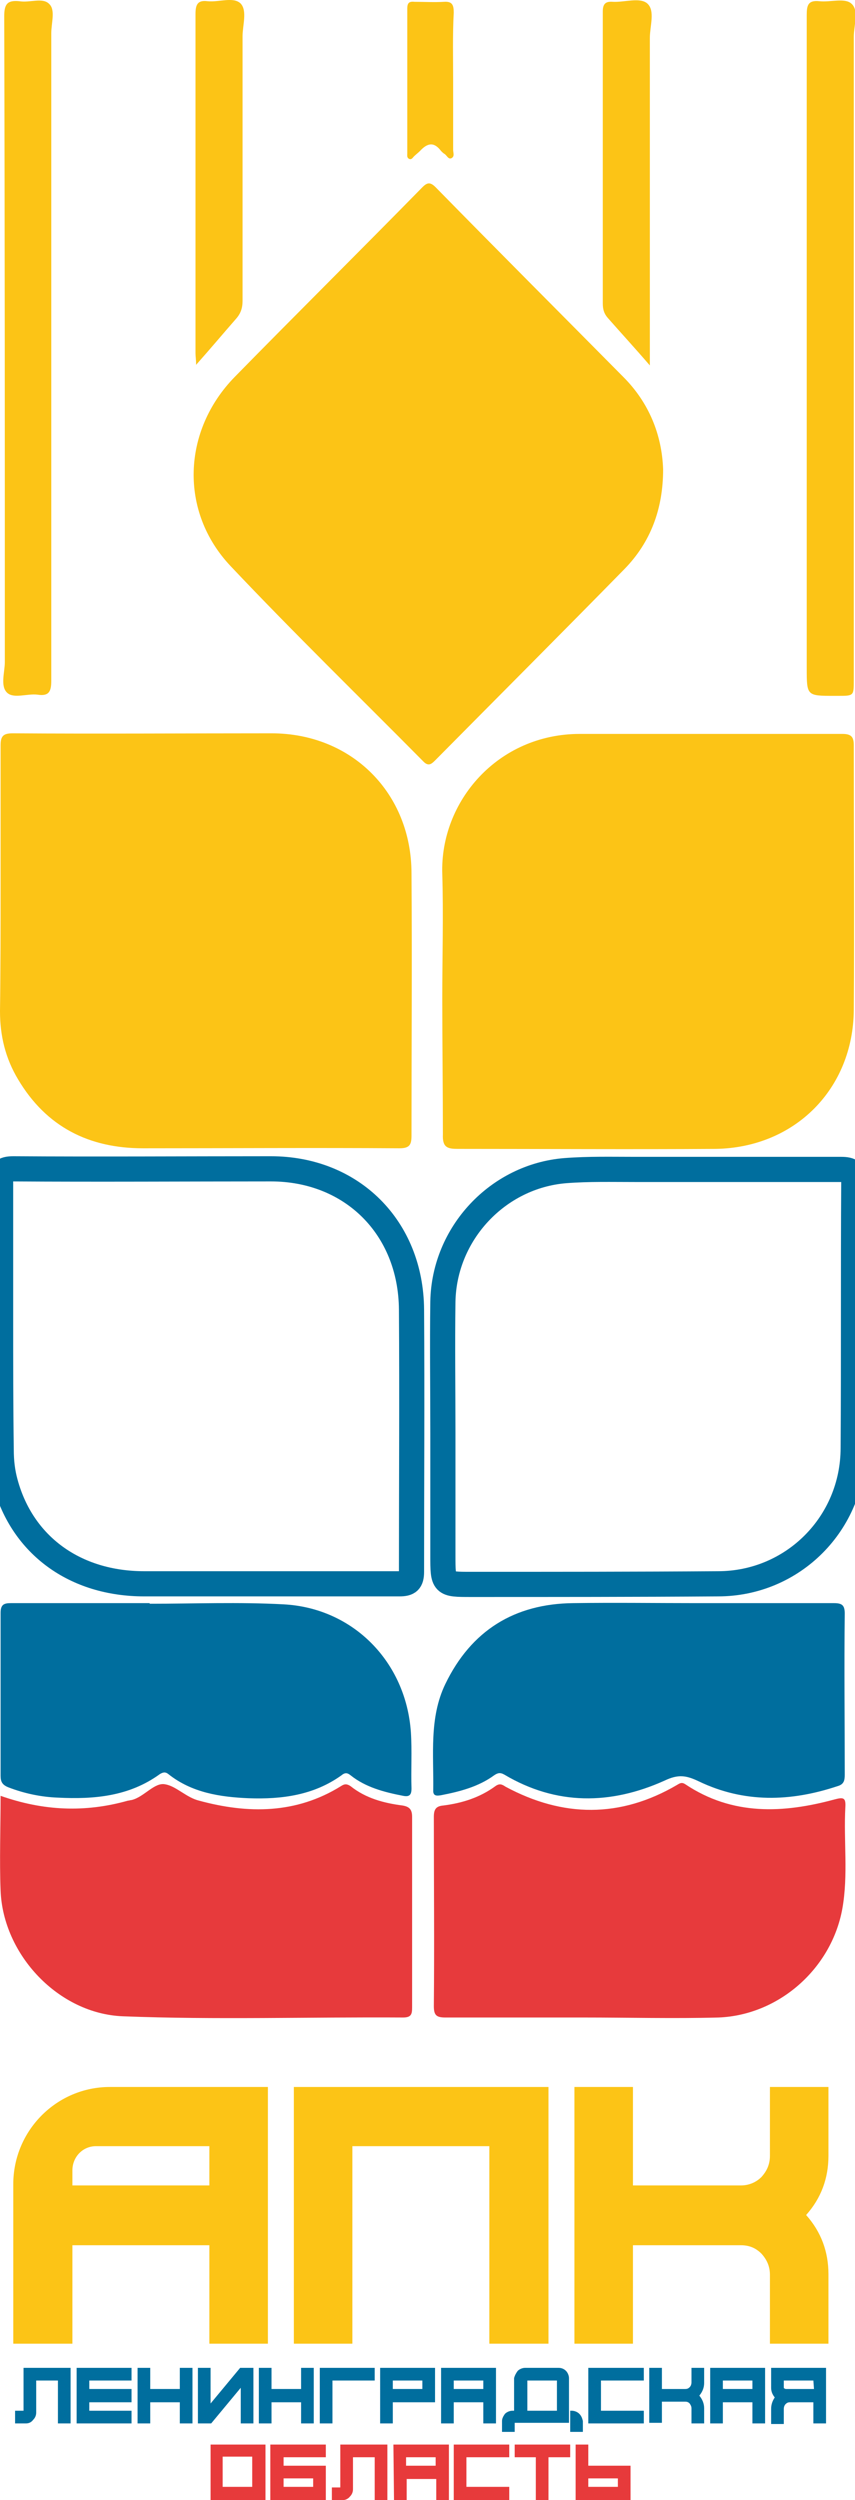
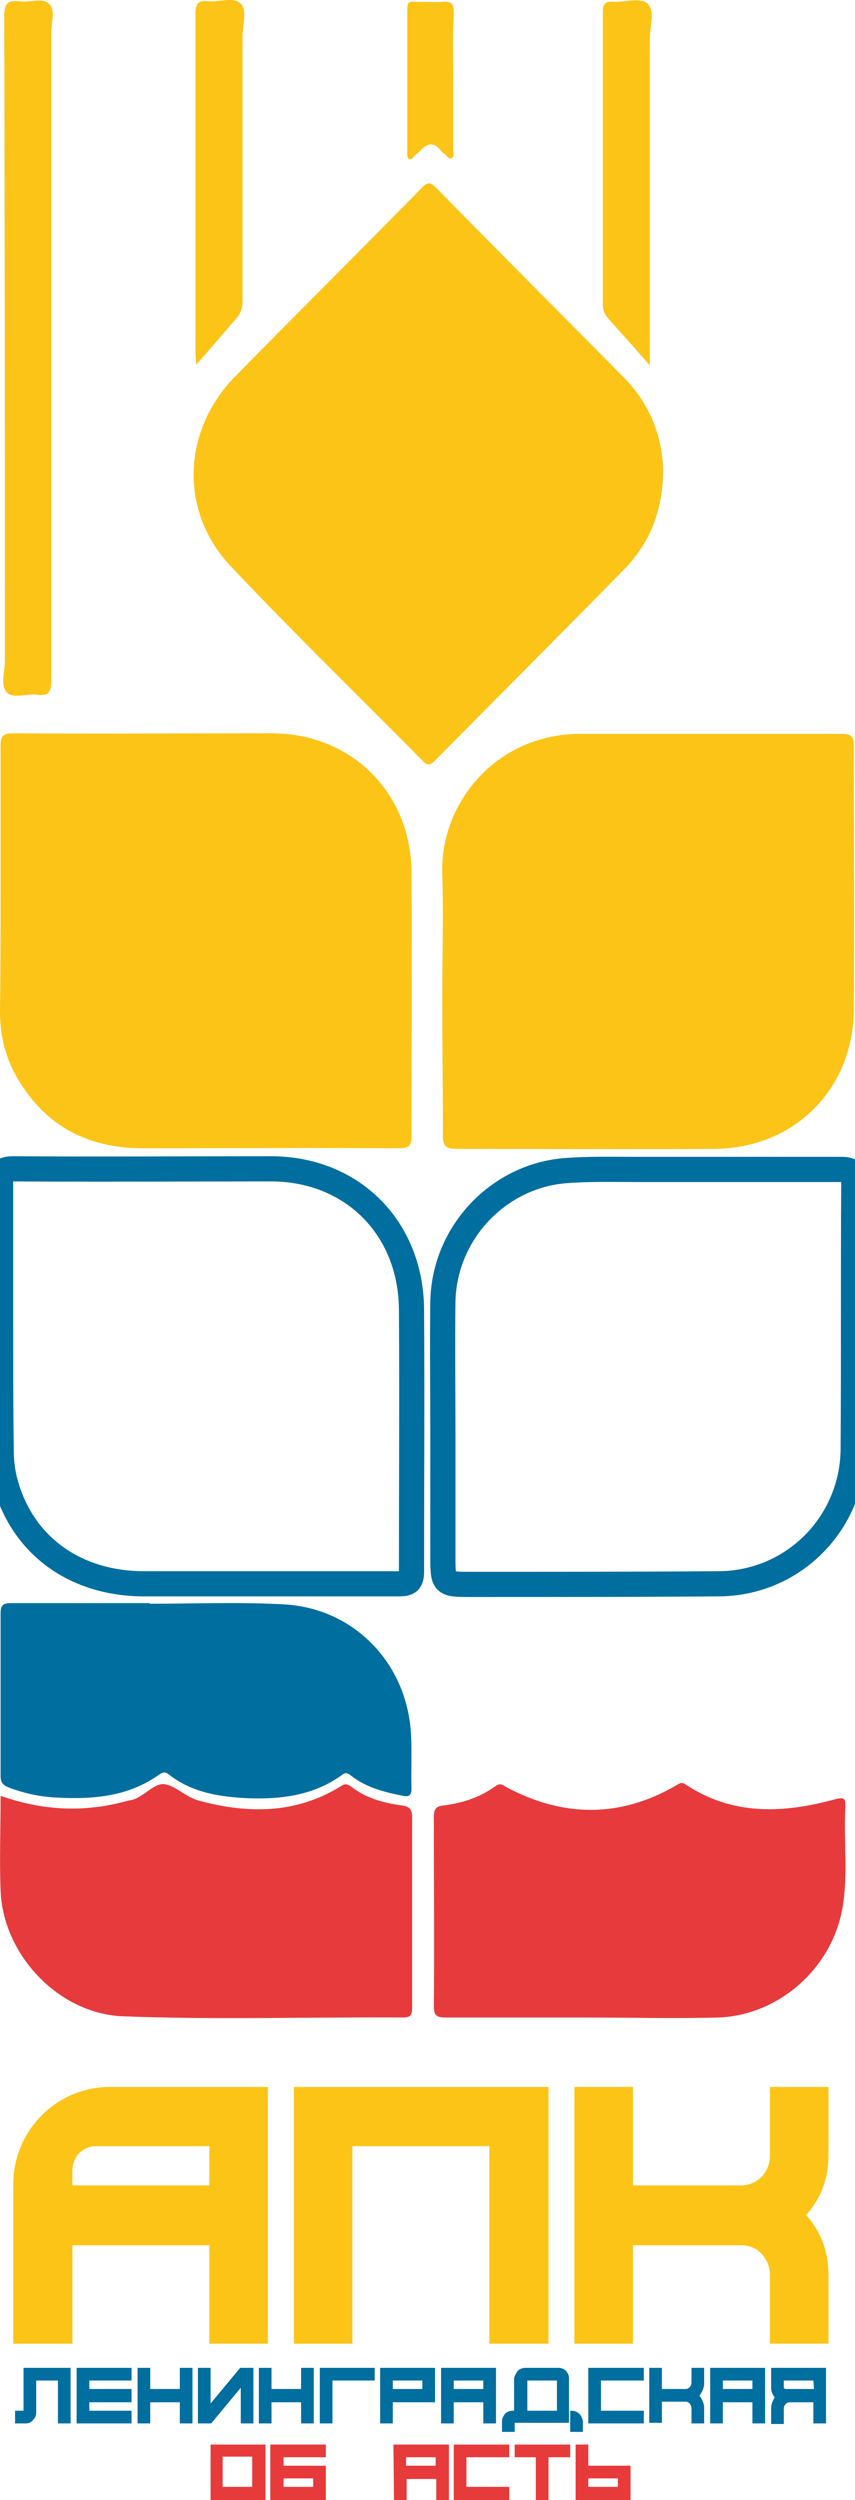
<svg xmlns="http://www.w3.org/2000/svg" version="1.1" id="Слой_1" x="0px" y="0px" viewBox="0 0 141.7 413.9" style="enable-background:new 0 0 141.7 413.9;" xml:space="preserve">
  <style type="text/css"> .st0{fill:#FCC416;} .st1{fill:#006E9E;} .st2{fill:#E73A3B;} .st3{fill:none;stroke:#006E9E;stroke-width:4.169;stroke-miterlimit:9.998;} .st4{fill:#E73A3C;} </style>
  <g id="_3036358984576">
    <path class="st0" d="M12,359.3v2.5h22.7v-6.5H15.9C13.7,355.3,12,357.1,12,359.3z M18.2,345.5h26.2V388h-9.7v-16.3H12V388H2.2 v-26.4C2.2,352.7,9.4,345.5,18.2,345.5L18.2,345.5z" />
    <polygon class="st0" points="90.9,345.5 90.9,388 81.1,388 81.1,355.3 58.4,355.3 58.4,388 48.7,388 48.7,345.5 58.4,345.5 81.1,345.5 " />
    <path class="st0" d="M137.3,345.5v11.4c0,3.7-1.2,7-3.7,9.8c2.5,2.8,3.7,6.1,3.7,9.8V388h-9.7v-11.4c0-1.4-0.5-2.5-1.4-3.5 c-1-1-2.1-1.4-3.4-1.4h-17.9V388h-9.7v-42.5h9.7v16.3h17.9c1.3,0,2.5-0.5,3.4-1.4c0.9-1,1.4-2.1,1.4-3.5v-11.4H137.3z" />
    <path class="st1" d="M11.8,401.2H9.6v-7.1H3.9V392h7.8V401.2z M4.3,401.2H2.5v-2.1h1.4V392H6v7.4c0,0.5-0.2,0.9-0.5,1.2 C5.2,401,4.8,401.2,4.3,401.2L4.3,401.2z" />
    <polygon class="st1" points="12.7,392 21.8,392 21.8,394.1 14.8,394.1 14.8,395.5 21.8,395.5 21.8,397.7 14.8,397.7 14.8,399.1 21.8,399.1 21.8,401.2 12.7,401.2 " />
    <polygon class="st1" points="29.8,392 31.9,392 31.9,401.2 29.8,401.2 29.8,397.7 24.9,397.7 24.9,401.2 22.8,401.2 22.8,392 24.9,392 24.9,395.5 29.8,395.5 " />
    <polygon class="st1" points="34.9,397.9 39.8,392 42,392 42,401.2 39.9,401.2 39.9,395.3 35,401.2 32.8,401.2 32.8,392 34.9,392 " />
    <polygon class="st1" points="49.9,392 52,392 52,401.2 49.9,401.2 49.9,397.7 45,397.7 45,401.2 42.9,401.2 42.9,392 45,392 45,395.5 49.9,395.5 " />
    <polygon class="st1" points="53,392 62.1,392 62.1,394.1 55.1,394.1 55.1,401.2 53,401.2 " />
    <path class="st1" d="M65.1,395.5h4.9v-1.4h-4.9V395.5z M63,392h9.1v5.7h-7v3.5H63V392z" />
    <path class="st1" d="M75.2,395.5h4.9v-1.4h-4.9V395.5z M73.1,392h9.1v9.2h-2.1v-3.5h-4.9v3.5h-2.1L73.1,392L73.1,392z" />
    <path class="st1" d="M96,399.6c-0.3-0.3-0.8-0.5-1.2-0.5h-0.3v2.1v1.4h2.1v-1.8C96.5,400.4,96.4,400,96,399.6L96,399.6z M92.3,394.1h-4.9v5h4.9V394.1z M85.8,392.5c0.3-0.3,0.8-0.5,1.2-0.5h5.6c0.5,0,0.9,0.2,1.2,0.5c0.3,0.3,0.5,0.8,0.5,1.2v7.4h-9.1 v-7.4C85.3,393.3,85.5,392.9,85.8,392.5z M83.7,399.6c0.3-0.3,0.8-0.5,1.2-0.5h0.4v2.1v1.4h-2.1v-1.8 C83.2,400.4,83.4,400,83.7,399.6L83.7,399.6z" />
    <polygon class="st1" points="97.5,392 106.7,392 106.7,394.1 99.6,394.1 99.6,399.1 106.7,399.1 106.7,401.2 97.5,401.2 " />
    <path class="st1" d="M116.7,392v2.5c0,0.8-0.3,1.5-0.8,2.1c0.5,0.6,0.8,1.3,0.8,2.1v2.5h-2.1v-2.5c0-0.3-0.1-0.5-0.3-0.8 c-0.2-0.2-0.4-0.3-0.7-0.3h-3.9v3.5h-2.1V392h2.1v3.5h3.9c0.3,0,0.5-0.1,0.7-0.3c0.2-0.2,0.3-0.5,0.3-0.8V392H116.7z" />
    <path class="st1" d="M119.8,395.5h4.9v-1.4h-4.9V395.5z M117.7,392h9.1v9.2h-2.1v-3.5h-4.9v3.5h-2.1L117.7,392L117.7,392z" />
    <path class="st1" d="M134.8,394.1h-4.9v1.1c0,0.1,0,0.2,0.1,0.2c0.1,0.1,0.2,0.1,0.3,0.1h4.6L134.8,394.1L134.8,394.1z M136.9,392 v9.2h-2.1v-3.5h-3.9c-0.3,0-0.5,0.1-0.7,0.3c-0.2,0.2-0.3,0.5-0.3,0.8v2.5h-2.1v-2.5c0-0.7,0.2-1.3,0.6-1.9c-0.4-0.5-0.6-1-0.6-1.6 V392H136.9L136.9,392z" />
    <path class="st2" d="M36.9,411.7h4.9v-5h-4.9V411.7z M34.8,404.7H44v9.2h-9.1V404.7z" />
    <path class="st2" d="M51.9,410.3H47v1.4h4.9V410.3z M44.9,404.7H54v2.1h-7v7.1h-2.1V404.7z M44.9,404.7H47v3.5h7v5.7h-9.2V404.7 L44.9,404.7z" />
-     <path class="st2" d="M64.2,413.9h-2.1v-7.1h-5.7v-2.1h7.8V413.9z M56.8,413.9H55v-2.1h1.4v-7.1h2.1v7.4c0,0.5-0.2,0.9-0.5,1.2 C57.7,413.7,57.2,413.9,56.8,413.9L56.8,413.9z" />
    <path class="st2" d="M67.3,408.2h4.9v-1.4h-4.9V408.2z M65.2,404.7h9.2v9.2h-2.1v-3.5h-4.9v3.5h-2.1L65.2,404.7L65.2,404.7z" />
    <polygon class="st2" points="75.2,404.7 84.4,404.7 84.4,406.8 77.3,406.8 77.3,411.7 84.4,411.7 84.4,413.9 75.2,413.9 " />
    <polygon class="st2" points="85.3,404.7 94.5,404.7 94.5,406.8 90.9,406.8 90.9,413.9 88.8,413.9 88.8,406.8 85.3,406.8 " />
    <path class="st2" d="M102.4,410.3h-4.9v1.4h4.9V410.3z M95.4,404.7h2.1v3.5h7v5.7h-9.1V404.7L95.4,404.7z" />
    <path class="st3" d="M0.1,218.4c0-7.6,0-15.2,0-22.8c0-1.6,0.4-2.1,2.1-2.1c14.2,0.1,28.5,0,42.7,0c13.4,0,23.2,9.7,23.3,23.3 c0.1,14.5,0,28.9,0,43.4c0,1.6-0.5,2-2,2c-14.1,0-28.2,0-42.3,0c-11.5,0-20.2-6.4-23-16.7c-0.5-1.8-0.7-3.6-0.7-5.5 C0.1,232.8,0.1,225.6,0.1,218.4L0.1,218.4z" />
    <path class="st3" d="M73.4,237.3c0-7.3-0.1-14.5,0-21.8c0.2-11.3,9.1-20.8,20.3-21.7c3.9-0.3,7.7-0.2,11.6-0.2 c11.4,0,22.7,0,34.1,0c1.6,0,2.2,0.4,2.1,2.1c-0.1,14.7,0,29.3-0.1,44c0,12.5-10,22.5-22.4,22.5c-13.6,0.1-27.3,0.1-40.9,0.1 c-4.7,0-4.7,0-4.7-4.8L73.4,237.3L73.4,237.3L73.4,237.3z" />
    <path class="st0" d="M0.1,146.4c0-7.7,0-15.3,0-23c0-1.5,0.4-2,2-2c14.3,0.1,28.6,0,42.9,0c13.3,0,23.2,9.9,23.2,23.2 c0.1,14.5,0,28.9,0,43.4c0,1.5-0.3,2.1-2,2.1c-14.2-0.1-28.4,0-42.5,0c-8.9,0-16-3.5-20.7-11.4c-2.1-3.5-3-7.2-3-11.3 C0.1,160.4,0.1,153.4,0.1,146.4z" />
    <path class="st0" d="M73.3,165.3c0-6.9,0.2-13.8,0-20.6c-0.4-12,9.2-23.2,22.8-23.2c14.5,0,29,0,43.5,0c1.5,0,1.9,0.5,1.9,1.9 c0,14.6,0.1,29.2,0,43.8c-0.1,13.1-9.8,22.8-22.9,23c-14.2,0.1-28.5,0-42.7,0c-1.7,0-2.6-0.2-2.5-2.4 C73.4,180.2,73.3,172.7,73.3,165.3L73.3,165.3L73.3,165.3z" />
    <path class="st0" d="M109.9,77.7c0,6.6-2.1,12.1-6.4,16.5c-10.4,10.6-20.9,21.1-31.4,31.7c-0.6,0.6-1.1,1-1.9,0.2 c-10.7-10.8-21.6-21.4-32-32.4c-8.5-9-8-22.4,0.7-31.3c10.3-10.5,20.8-20.9,31.1-31.4c0.8-0.8,1.3-0.9,2.2,0 c10.3,10.5,20.7,20.9,31.1,31.4C107.5,66.6,109.7,71.9,109.9,77.7L109.9,77.7z" />
    <path class="st4" d="M0.1,297.3c7.1,2.5,14,2.8,21.1,0.8c0.2,0,0.4-0.1,0.6-0.1c2.1-0.5,3.8-3,5.6-2.6c1.8,0.3,3.5,2.2,5.6,2.7 c8.1,2.2,16.1,2.2,23.5-2.4c0.6-0.4,1-0.4,1.6,0c2.5,2,5.5,2.8,8.6,3.2c1.2,0.2,1.6,0.7,1.6,1.9c0,10.5,0,21,0,31.5 c0,1.1-0.1,1.7-1.5,1.7c-15.5-0.1-31,0.4-46.4-0.2C9.7,333.4,0.5,323.6,0.1,313C-0.1,307.9,0.1,302.7,0.1,297.3L0.1,297.3z" />
    <path class="st4" d="M96.6,334c-7.6,0-15.2,0-22.8,0c-1.5,0-1.9-0.4-1.9-1.9c0.1-10.4,0-20.9,0-31.3c0-1.2,0.3-1.8,1.6-1.9 c3.1-0.4,6-1.3,8.6-3.2c0.7-0.5,1.1-0.3,1.7,0.1c9.5,5.1,19,5.2,28.4-0.3c0.5-0.3,0.8-0.5,1.4-0.1c7.8,5.2,16.2,4.8,24.7,2.5 c1.5-0.4,1.9-0.3,1.8,1.3c-0.3,5.6,0.5,11.2-0.5,16.8c-1.8,9.9-10.5,17.6-20.5,18c-7.5,0.2-14.9,0-22.4,0V334L96.6,334z" />
    <path class="st1" d="M24.8,265.5c7.4,0,14.8-0.3,22.2,0.1c11.5,0.6,20.3,9.5,21.1,21.2c0.2,3.1,0,6.2,0.1,9.3 c0,1.1-0.4,1.4-1.4,1.2c-3.1-0.6-6.2-1.4-8.7-3.4c-0.5-0.4-0.9-0.5-1.5,0c-4.6,3.3-9.9,4-15.4,3.8c-4.7-0.2-9.4-0.9-13.3-4 c-0.5-0.4-0.9-0.3-1.4,0c-5.1,3.7-10.9,4.2-16.9,3.9c-2.8-0.1-5.6-0.7-8.2-1.7c-1-0.4-1.3-0.9-1.3-1.9c0-9,0-18,0-27 c0-1.4,0.6-1.6,1.7-1.6c7.7,0,15.4,0,23,0V265.5z" />
-     <path class="st1" d="M115.4,265.4c7.6,0,15.2,0,22.8,0c1.3,0,1.8,0.3,1.8,1.7c-0.1,8.9,0,17.8,0,26.7c0,0.9-0.1,1.6-1.2,1.9 c-7.8,2.6-15.5,2.8-23-0.8c-2.1-1-3.4-1.2-5.7-0.1c-8.9,4-17.9,4.1-26.5-1c-0.7-0.4-1.1-0.3-1.7,0.1c-2.6,1.9-5.7,2.7-8.8,3.3 c-0.6,0.1-1.3,0.2-1.3-0.7c0.1-6-0.7-12.1,2-17.7c4.3-8.9,11.5-13.3,21.2-13.4C101.9,265.3,108.7,265.4,115.4,265.4L115.4,265.4z" />
-     <path class="st0" d="M133.7,57.4c0-18.3,0-36.6,0-54.9c0-1.6,0.2-2.5,2.1-2.3c1.8,0.2,4.2-0.6,5.3,0.4c1.3,1.1,0.4,3.6,0.4,5.5 c0,35.5,0,71,0,106.5c0,2.6,0,2.6-2.6,2.6c-0.2,0-0.4,0-0.6,0c-4.6,0-4.6,0-4.6-4.6L133.7,57.4L133.7,57.4z" />
    <path class="st0" d="M8.5,57.6c0,18.4,0,36.8,0,55.1c0,1.8-0.4,2.6-2.3,2.3c-1.7-0.2-3.9,0.7-5-0.3c-1.2-1.1-0.4-3.4-0.4-5.1 c0-35.6,0-71.3-0.1-106.9c0-2,0.5-2.7,2.5-2.5C5,0.5,7.1-0.5,8.2,0.7c1,1,0.3,3.1,0.3,4.8C8.5,22.8,8.5,40.2,8.5,57.6z" />
    <path class="st0" d="M107.7,60.5c-2.5-2.9-4.8-5.4-7-7.9c-0.6-0.7-0.8-1.4-0.8-2.4c0-16.1,0-32.2,0-48.3c0-1.3,0.5-1.7,1.7-1.6 c1.9,0.1,4.5-0.8,5.7,0.3c1.3,1.2,0.4,3.7,0.4,5.7c0,17.3,0,34.6,0,51.9L107.7,60.5L107.7,60.5z" />
    <path class="st0" d="M32.5,60.4c0-0.9-0.1-1.4-0.1-1.9c0-18.7,0-37.5,0-56.2c0-1.6,0.4-2.3,2-2.1c1.9,0.2,4.3-0.8,5.5,0.4 C41,1.8,40.2,4.2,40.2,6c0,14.6,0,29.2,0,43.8c0,1.2-0.3,2.1-1.1,3C37,55.2,34.9,57.7,32.5,60.4z" />
    <path class="st0" d="M75.1,13.5c0,3.8,0,7.5,0,11.3c0,0.5,0.3,1.1-0.3,1.4c-0.5,0.2-0.7-0.4-1.1-0.7c-0.2-0.1-0.4-0.3-0.6-0.5 c-1.2-1.6-2.3-1.3-3.5,0c-0.3,0.3-0.7,0.6-1,0.9c-0.2,0.2-0.4,0.6-0.8,0.4c-0.4-0.2-0.3-0.6-0.3-0.9c0-8,0-16,0-24 c0-0.9,0.3-1.2,1.2-1.1c1.6,0,3.3,0.1,4.9,0c1.4-0.1,1.6,0.6,1.6,1.8C75,5.8,75.1,9.6,75.1,13.5L75.1,13.5z" />
  </g>
</svg>